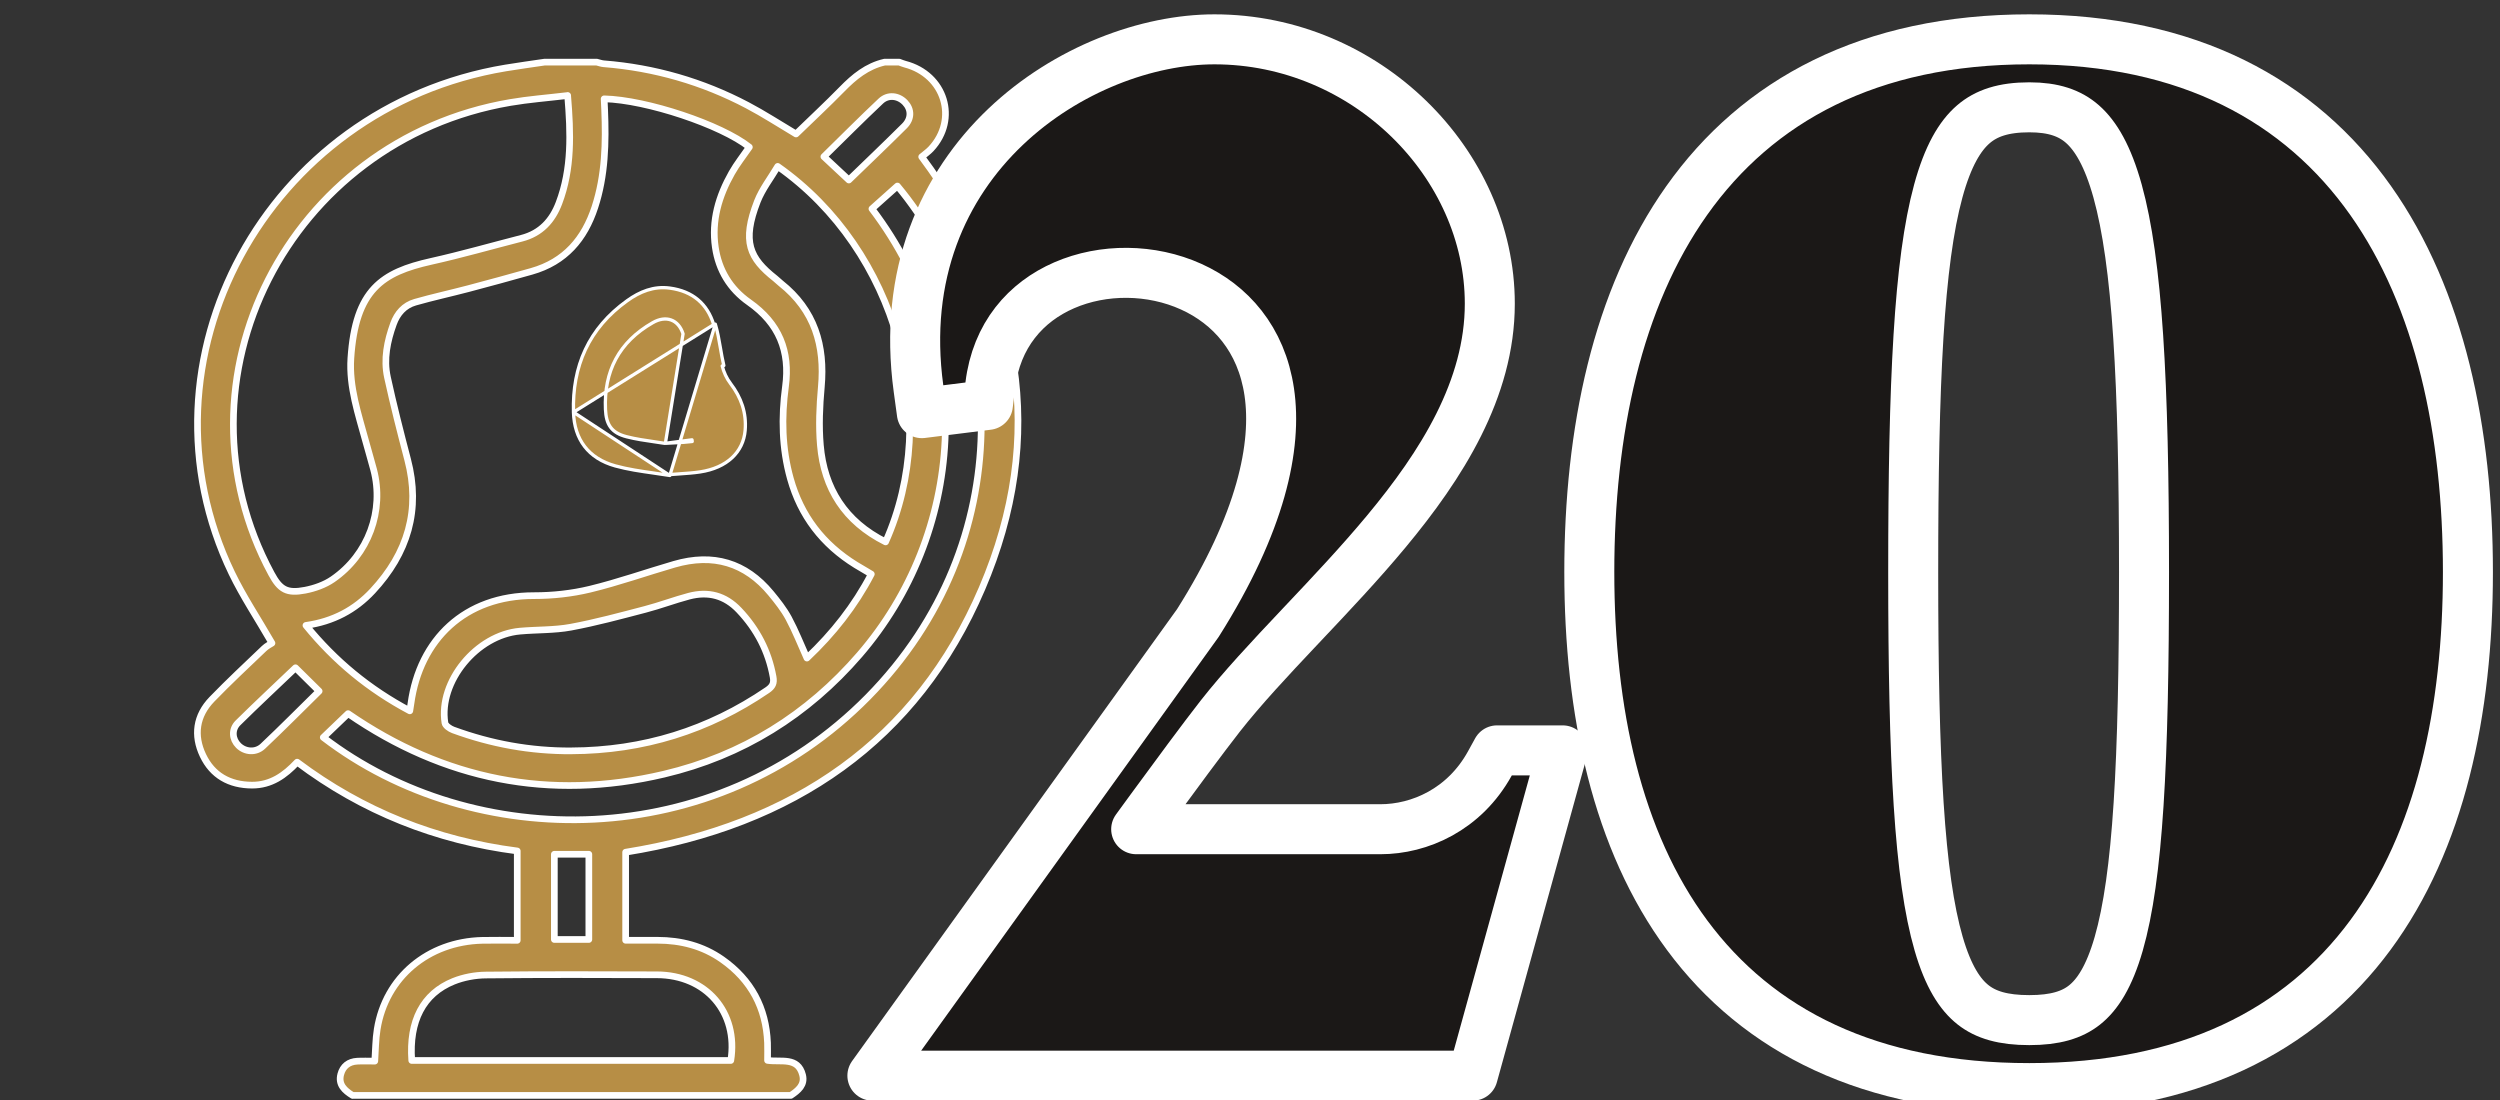
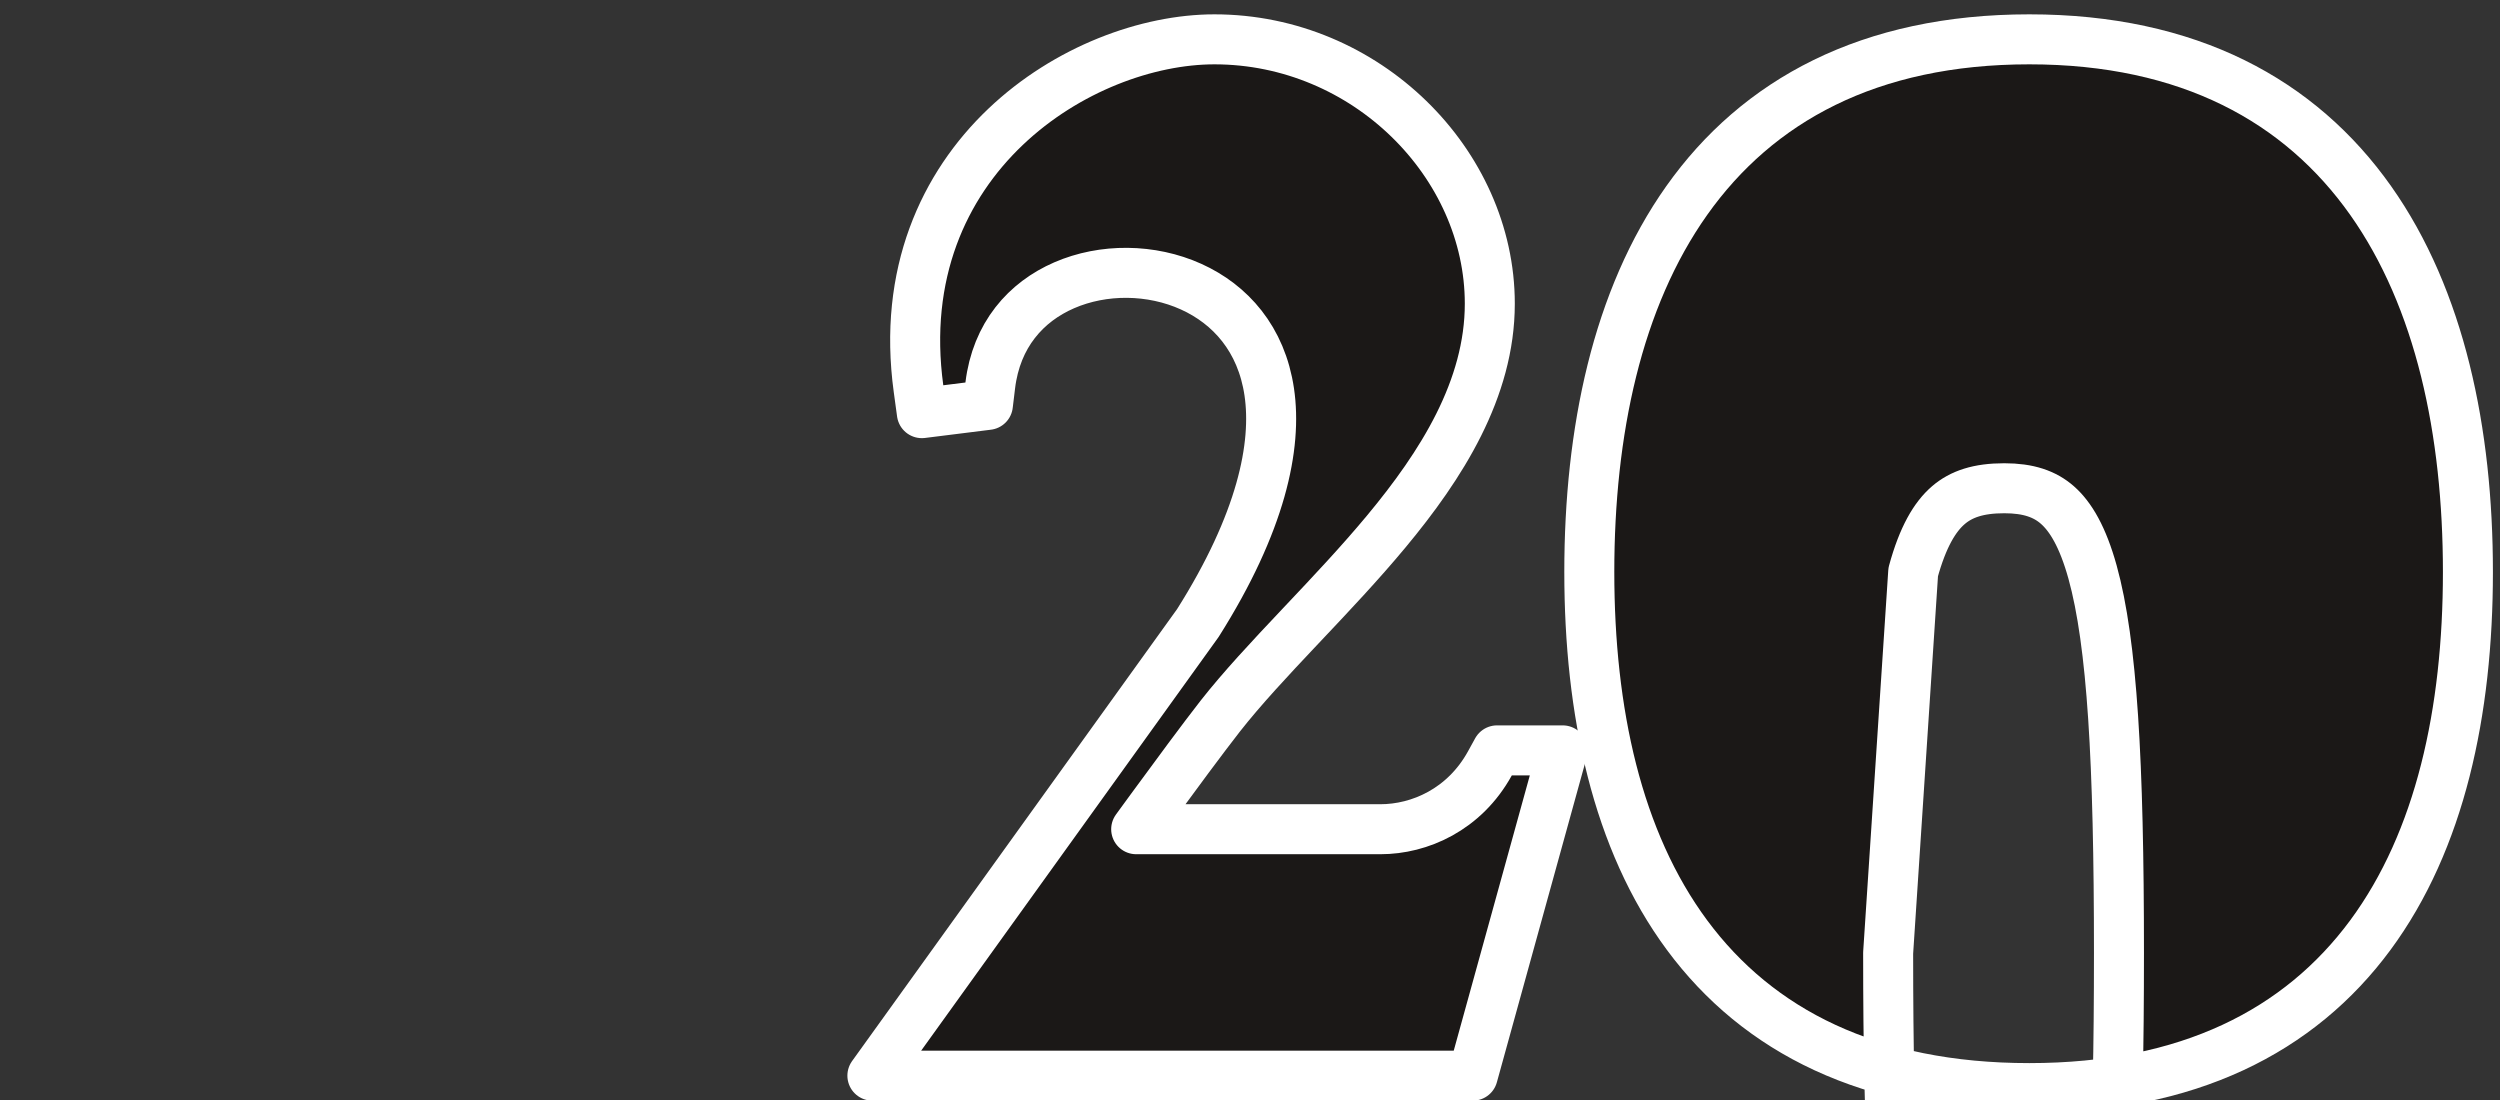
<svg xmlns="http://www.w3.org/2000/svg" width="100%" height="100%" viewBox="0 0 625 275" version="1.1" xml:space="preserve" style="fill-rule:evenodd;clip-rule:evenodd;stroke-linejoin:round;">
  <rect x="0" y="0" width="625" height="275" fill="#333333" stroke="none" />
-   <path d="M88.162,273.864c-2.017,-1.231 -3.651,-2.724 -2.97,-5.301c0.522,-1.978 1.954,-3.155 4.124,-3.269c1.384,-0.074 2.774,-0.014 4.381,-0.014c0.194,-2.718 0.18,-5.389 0.605,-7.999c2.085,-12.943 12.703,-21.877 26.263,-22.194c2.85,-0.067 5.708,-0.006 8.747,-0.006l0,-22.342c-20.269,-2.617 -38.675,-9.91 -55.022,-22.2c-3.095,3.296 -6.523,5.751 -11.265,5.745c-5.695,-0.014 -9.936,-2.476 -12.287,-7.421c-2.392,-5.025 -1.724,-9.936 2.239,-14.04c4.214,-4.359 8.664,-8.503 13.052,-12.701c0.674,-0.646 1.564,-1.077 1.961,-1.339c-3.602,-6.243 -7.239,-11.699 -10.048,-17.525c-25.589,-53.127 8.727,-116.331 68.463,-126.267c3.241,-0.538 6.495,-0.976 9.742,-1.46l13.038,0c0.584,0.141 1.161,0.363 1.752,0.41c12.725,1.01 24.706,4.481 35.901,10.374c4.102,2.153 7.982,4.696 12.168,7.178c3.797,-3.686 7.732,-7.346 11.487,-11.181c3.025,-3.101 6.258,-5.772 10.667,-6.781l3.65,0c0.473,0.168 0.939,0.383 1.426,0.505c9.978,2.583 13.434,13.764 6.515,21.184c-0.695,0.74 -1.557,1.332 -2.329,1.985c24.963,33.576 31.429,69.689 15.089,107.894c-16.313,38.132 -47.2,59.242 -89.101,65.95l-0,22.018l7.947,0c5.89,0.007 11.355,1.42 16.167,4.79c7.315,5.127 10.993,12.15 11.355,20.835c0.056,1.413 0.007,2.832 0.007,4.407c3.359,0.504 7.586,-0.976 8.761,3.652c0.626,2.456 -1.092,3.869 -2.941,5.1l-109.544,0l-0,0.013Zm62.873,-249.143c0.048,1.009 0.09,1.83 0.125,2.657c0.34,8.261 0.174,16.469 -2.448,24.454c-2.58,7.851 -7.391,13.623 -15.84,16.012c-5.243,1.48 -10.492,2.919 -15.763,4.312c-4.429,1.17 -8.914,2.139 -13.316,3.397c-2.747,0.787 -4.478,2.799 -5.424,5.402c-1.571,4.346 -2.489,8.834 -1.502,13.374c1.502,6.889 3.248,13.738 5.042,20.566c3.296,12.534 0.055,23.398 -8.769,32.864c-4.373,4.689 -9.811,7.622 -16.653,8.591c7.28,8.934 15.735,15.917 25.964,21.359c0.139,-0.874 0.222,-1.352 0.285,-1.836c2.204,-15.985 13.469,-26.991 30.79,-26.964c4.645,0.007 9.415,-0.518 13.921,-1.601c7.134,-1.729 14.073,-4.191 21.131,-6.243c9.707,-2.819 17.822,-0.417 24.163,7.266c1.62,1.964 3.226,3.995 4.423,6.209c1.71,3.175 3.024,6.552 4.568,9.977c6.495,-6.129 11.953,-13.038 16.097,-20.99c-1.474,-0.874 -2.663,-1.554 -3.831,-2.274c-8.351,-5.146 -13.817,-12.338 -16.403,-21.602c-2.121,-7.595 -2.26,-15.311 -1.224,-23.014c1.189,-8.833 -1.586,-15.783 -9.116,-21.071c-4.763,-3.343 -7.586,-8.039 -8.42,-13.717c-0.988,-6.68 0.841,-12.835 4.116,-18.621c1.272,-2.254 2.913,-4.306 4.387,-6.452c-7.002,-5.557 -25.678,-11.813 -36.296,-12.069l-0.007,0.014Zm-9.11,-0.841c-5.083,0.605 -9.755,0.955 -14.351,1.742c-55.51,9.459 -85.868,69.374 -59.73,117.784c2.162,4.01 3.859,5.025 8.448,4.144c2.399,-0.464 4.916,-1.359 6.891,-2.724c8.935,-6.15 12.933,-17.189 10.222,-27.428c-0.626,-2.355 -1.329,-4.696 -1.968,-7.051c-1.857,-6.821 -4.186,-13.609 -3.72,-20.767c1.133,-17.202 7.829,-21.501 20.074,-24.239c7.593,-1.695 15.082,-3.842 22.62,-5.779c4.804,-1.238 7.676,-4.453 9.317,-8.773c3.262,-8.584 2.969,-17.45 2.184,-26.923l0.013,0.014Zm-61.106,160.469c37.66,28.888 97.626,29.042 136.169,-10.084c38.202,-38.784 34.823,-94.944 7.364,-127.761c-2.093,1.87 -4.228,3.781 -6.37,5.692c27.035,35.648 22.724,81.583 -3.06,111.453c-12.988,15.042 -29.266,25.255 -48.945,29.897c-28.662,6.754 -55.043,1.345 -78.956,-15.144c-2.149,2.059 -4.116,3.949 -6.195,5.947l-0.007,0Zm62.003,3.364c17.982,-0.074 34.302,-5.147 49.008,-15.177c1.315,-0.895 1.739,-1.742 1.447,-3.317c-1.162,-6.391 -3.992,-11.894 -8.525,-16.677c-3.484,-3.68 -7.663,-4.776 -12.51,-3.498c-3.671,0.975 -7.238,2.334 -10.916,3.296c-6.175,1.615 -12.356,3.296 -18.629,4.46c-4.144,0.767 -8.469,0.606 -12.697,0.983c-10.819,0.961 -20.373,12.6 -18.767,22.933c0.104,0.687 1.231,1.467 2.058,1.77c9.506,3.491 19.338,5.288 29.531,5.234l0,-0.007Zm78.574,-52.239c14.067,-31.41 2.969,-72.831 -26.972,-93.874c-1.739,2.94 -3.873,5.671 -5.076,8.739c-3.922,10.071 -1.947,14.215 4.464,19.274c0.473,0.37 0.883,0.814 1.356,1.184c8.532,6.754 11.091,15.628 10.166,25.921c-0.438,4.837 -0.654,9.761 -0.237,14.591c0.925,10.785 6.133,19.086 16.299,24.165Zm-118.459,129.645l79.763,-0c1.927,-12.029 -6.16,-21.38 -18.475,-21.42c-14.254,-0.054 -28.509,-0.095 -42.756,0.06c-2.712,0.027 -5.584,0.565 -8.08,1.567c-7.635,3.088 -11.161,9.944 -10.452,19.793Zm109.274,-220.115c4.596,-4.454 9.289,-8.927 13.879,-13.495c1.85,-1.837 1.794,-4.171 0.167,-5.88c-1.669,-1.749 -4.242,-2.065 -6.05,-0.363c-4.825,4.547 -9.498,9.25 -14.24,13.898c2.037,1.905 4.019,3.755 6.244,5.833l-0,0.007Zm-132.428,127.781c-2.031,-2.005 -3.964,-3.909 -5.911,-5.84c-4.798,4.582 -9.651,9.109 -14.365,13.765c-1.683,1.655 -1.475,4.096 0.118,5.671c1.634,1.615 4.311,1.863 6.091,0.175c4.763,-4.501 9.373,-9.156 14.067,-13.771Zm67.427,40.781l-8.622,0l-0,21.306l8.622,0l-0,-21.306Z" style="fill:#b78e45;fill-rule:nonzero;stroke:#fff;stroke-width:1.67px;" />
-   <path d="M167.465,118.866c0.06,-0.14 0.193,-0.236 0.347,-0.248c0.739,-0.062 1.475,-0.112 2.207,-0.162c1.69,-0.115 3.361,-0.23 5.017,-0.481l0,-0c6.695,-1.015 10.793,-4.934 11.253,-10.38c0.365,-4.363 -0.964,-8.198 -3.664,-11.727c-0.977,-1.274 -1.695,-2.848 -2.069,-4.386c-0,-0.001 -0.001,-0.001 -0.001,-0.001l0.405,-0.098c-0.355,-1.461 -0.61,-2.948 -0.865,-4.434c-0.342,-1.995 -0.683,-3.988 -1.269,-5.913l-11.361,37.83Zm-0,0c-1.348,-0.221 -2.696,-0.413 -4.039,-0.604c-3.25,-0.462 -6.472,-0.921 -9.591,-1.783l-0,-0c-3.401,-0.939 -5.958,-2.61 -7.693,-4.872c-1.735,-2.263 -2.67,-5.149 -2.772,-8.557l24.095,15.816Zm-1.118,-8.04c0.813,-0.052 1.583,-0.09 2.32,-0.126c1.565,-0.077 2.989,-0.147 4.386,-0.329l-0.054,-0.414l-6.652,0.869Zm0,0c-0.054,0.014 -0.112,0.016 -0.169,0.007c-0.838,-0.14 -1.731,-0.269 -2.659,-0.402c-2.192,-0.315 -4.577,-0.657 -6.874,-1.247l-0,-0c-1.87,-0.482 -3.172,-1.232 -4.016,-2.384c-0.839,-1.145 -1.18,-2.627 -1.262,-4.473l0,-0.001c-0.204,-4.708 0.62,-8.912 2.572,-12.552c1.953,-3.642 5.021,-6.692 9.264,-9.113c1.614,-0.923 3.215,-1.158 4.582,-0.66c1.371,0.498 2.415,1.7 2.975,3.458l-4.413,27.367Zm8.135,-35.906c1.822,1.527 3.145,3.616 3.945,6.238l-35.057,21.891c-0.338,-11.466 3.766,-20.948 13.434,-27.877l-0,-0c3.155,-2.265 6.61,-3.681 10.633,-3.148c2.876,0.382 5.222,1.368 7.045,2.896Z" style="fill:#b78e45;fill-rule:nonzero;stroke:#fff;stroke-width:0.83px;" />
-   <path d="M478.301,143.005c0,-47.757 1.425,-77.475 6.264,-95.233c2.39,-8.768 5.41,-13.8 8.78,-16.701c3.231,-2.782 7.53,-4.241 13.981,-4.241c6.033,-0 10.136,1.422 13.295,4.199c3.317,2.916 6.346,7.984 8.781,16.769c4.922,17.758 6.603,47.495 6.603,95.207c0,47.599 -1.516,76.228 -6.327,92.943c-2.363,8.212 -5.307,12.724 -8.528,15.284c-3.144,2.5 -7.386,3.798 -13.824,3.798c-6.539,0 -10.855,-1.305 -14.049,-3.817c-3.261,-2.566 -6.229,-7.077 -8.61,-15.278c-4.849,-16.707 -6.366,-45.327 -6.366,-92.93Zm-80.975,0c0,34.91 6.939,67.138 24.441,90.782c17.741,23.967 45.684,38.239 85.559,38.239c39.712,-0 67.568,-14.28 85.261,-38.245c17.454,-23.641 24.393,-55.866 24.393,-90.776c0,-35.081 -6.938,-68.279 -24.316,-92.875c-17.622,-24.941 -45.465,-40.296 -85.338,-40.296c-40.035,0 -67.966,15.347 -85.636,40.29c-17.426,24.599 -24.364,57.8 -24.364,92.881Z" style="fill:#1b1817;fill-rule:nonzero;stroke:#fff;stroke-width:12.5px;stroke-linejoin:miter;" />
+   <path d="M478.301,143.005c2.39,-8.768 5.41,-13.8 8.78,-16.701c3.231,-2.782 7.53,-4.241 13.981,-4.241c6.033,-0 10.136,1.422 13.295,4.199c3.317,2.916 6.346,7.984 8.781,16.769c4.922,17.758 6.603,47.495 6.603,95.207c0,47.599 -1.516,76.228 -6.327,92.943c-2.363,8.212 -5.307,12.724 -8.528,15.284c-3.144,2.5 -7.386,3.798 -13.824,3.798c-6.539,0 -10.855,-1.305 -14.049,-3.817c-3.261,-2.566 -6.229,-7.077 -8.61,-15.278c-4.849,-16.707 -6.366,-45.327 -6.366,-92.93Zm-80.975,0c0,34.91 6.939,67.138 24.441,90.782c17.741,23.967 45.684,38.239 85.559,38.239c39.712,-0 67.568,-14.28 85.261,-38.245c17.454,-23.641 24.393,-55.866 24.393,-90.776c0,-35.081 -6.938,-68.279 -24.316,-92.875c-17.622,-24.941 -45.465,-40.296 -85.338,-40.296c-40.035,0 -67.966,15.347 -85.636,40.29c-17.426,24.599 -24.364,57.8 -24.364,92.881Z" style="fill:#1b1817;fill-rule:nonzero;stroke:#fff;stroke-width:12.5px;stroke-linejoin:miter;" />
  <path d="M390.667,187.593l-16.403,-0l-1.78,3.237c-6.377,11.593 -17.607,16.475 -27.378,16.475l-61.061,0c1.164,-1.598 2.419,-3.318 3.725,-5.104c6.015,-8.221 13.045,-17.736 17.298,-23.18c5.501,-7.001 12.284,-14.253 19.575,-21.978c0.407,-0.432 0.816,-0.865 1.226,-1.299c6.861,-7.266 14.083,-14.913 20.67,-22.836c13.827,-16.627 25.913,-35.648 25.913,-56.995c-0,-35.081 -30.972,-66.079 -68.846,-66.079c-16.677,0 -36.972,7.38 -52.205,21.866c-15.458,14.7 -25.69,36.723 -21.771,65.462l0.835,6.124l6.133,-0.767l5.533,-0.691l4.845,-0.606l0.585,-4.847c1.526,-12.648 8.921,-20.894 18.48,-25.051c9.769,-4.249 21.772,-4.171 31.747,0.341c9.778,4.423 17.573,13.066 19.525,26.33c1.984,13.48 -1.956,32.613 -17.852,57.766l-74.246,103.254l-7.118,9.898l150.095,0l1.267,-4.585l19.021,-68.82l2.187,-7.915Z" style="fill:#1b1817;fill-rule:nonzero;stroke:#fff;stroke-width:12.5px;stroke-linejoin:miter;" />
</svg>